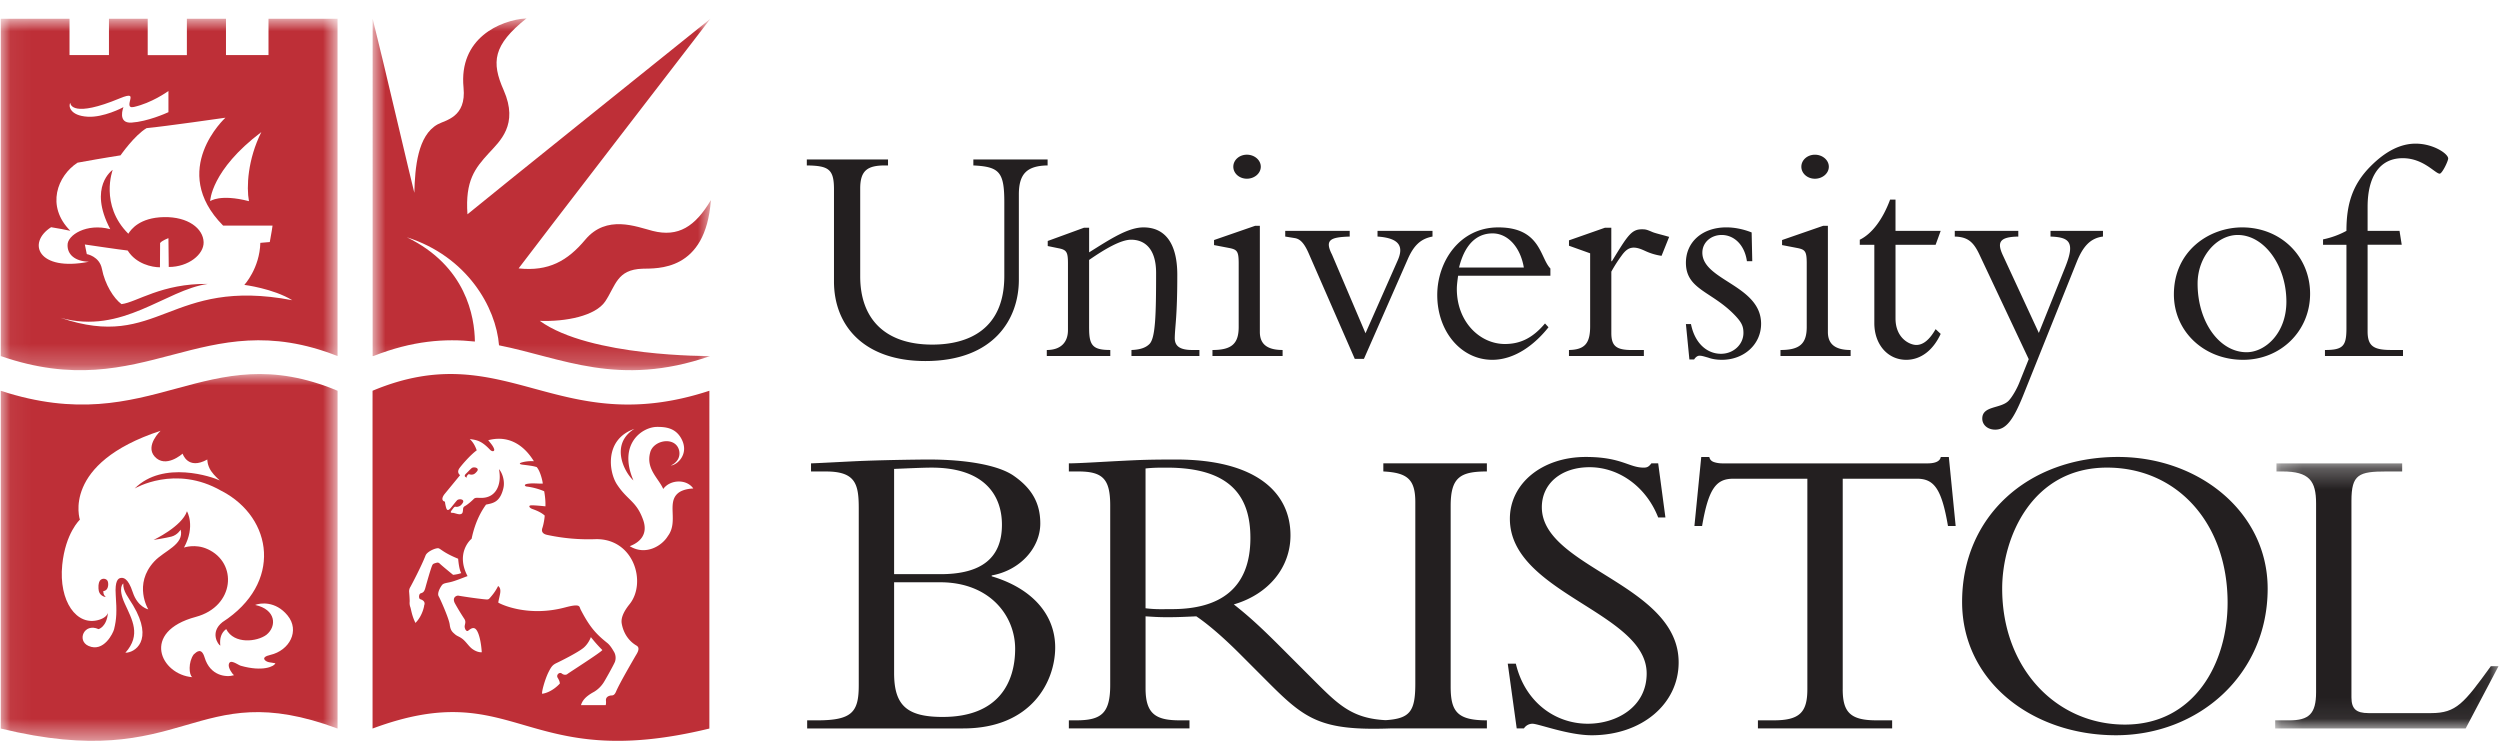
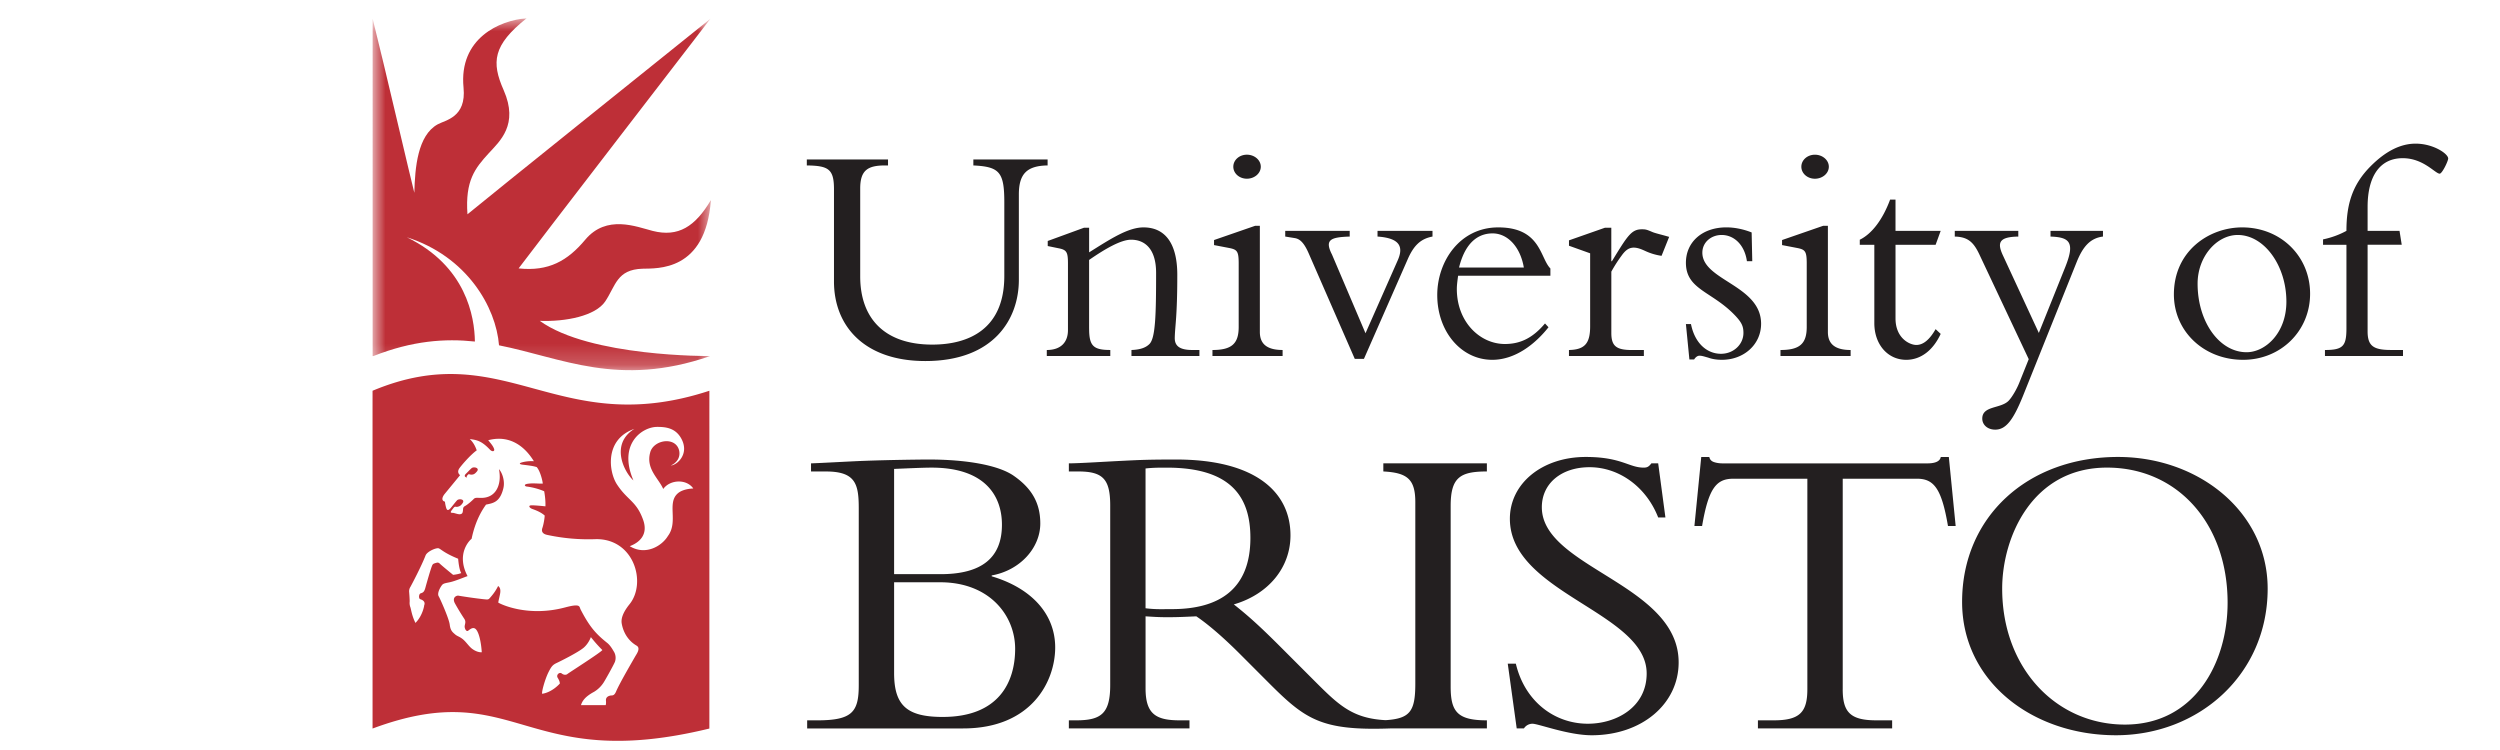
<svg xmlns="http://www.w3.org/2000/svg" width="120" height="36" fill="none">
  <g clip-path="url(#a)">
    <path fill="#231F20" fill-rule="evenodd" d="M42.917 27.949h2.21c2.393 0 3.6 1.617 3.6 3.191 0 1.596-.778 3.273-3.478 3.273-1.718 0-2.332-.553-2.332-2.107v-4.357Zm-1.697 4.95c0 1.29-.328 1.678-2.004 1.678h-.472v.388h7.487c3.294 0 4.418-2.27 4.418-3.886 0-1.595-1.124-2.844-3.047-3.416v-.042c1.37-.245 2.332-1.329 2.332-2.494 0-.983-.41-1.679-1.248-2.27-.737-.533-2.312-.8-4.111-.8-.39 0-1.944.02-3.07.063-.592.02-2.004.102-2.576.122v.389h.716c1.431 0 1.575.613 1.575 1.779v8.489Zm1.697-10.391c.512-.02 1.351-.062 1.8-.062 2.517 0 3.376 1.31 3.376 2.742 0 1.595-.982 2.372-2.946 2.372h-2.23v-5.052Zm13.338 6.73c-.471 0-.778.02-1.269-.041v-6.71c.368-.04.634-.04 1.023-.04 3.152 0 4.01 1.473 4.01 3.374 0 2.455-1.492 3.417-3.764 3.417ZM71.37 22.63v-.39H66.4v.39c1.145.06 1.535.367 1.535 1.472v8.715c0 1.329-.254 1.675-1.424 1.751-1.56-.081-2.223-.694-3.342-1.812l-1.615-1.616c-.96-.962-1.574-1.535-2.331-2.128 1.677-.491 2.72-1.78 2.72-3.314 0-2.087-1.698-3.641-5.483-3.641-1.33 0-1.74.02-2.578.062-.838.04-2.086.122-2.577.122v.389h.45c1.187 0 1.535.367 1.535 1.636v8.612c0 1.37-.43 1.698-1.637 1.698h-.348v.388h5.79v-.388h-.471c-1.146 0-1.637-.307-1.637-1.535v-3.457c.328.02.594.042 1.044.042.553 0 .88-.021 1.392-.042.49.328 1.208.92 2.107 1.82l1.35 1.352c1.768 1.77 2.523 2.329 5.854 2.208h4.637v-.388c-1.411 0-1.739-.41-1.739-1.616v-8.673c0-1.37.45-1.657 1.74-1.657Zm1.39 9.225c.43 1.82 1.862 2.884 3.458 2.884 1.37 0 2.822-.797 2.822-2.413 0-2.946-6.566-3.846-6.566-7.425 0-1.699 1.555-2.967 3.642-2.967 1.717 0 2.066.512 2.782.512.163 0 .244-.041.368-.205h.327l.347 2.598h-.347c-.573-1.473-1.882-2.413-3.294-2.413-1.35 0-2.291.776-2.291 1.922 0 2.904 6.567 3.683 6.567 7.446 0 2.004-1.78 3.498-4.174 3.498-1.124 0-2.556-.553-2.842-.553a.49.49 0 0 0-.41.225h-.347l-.43-3.109h.389Zm15.69 1.228c0 1.105.367 1.493 1.615 1.493h.758v.388H84.38v-.388h.758c1.248 0 1.615-.388 1.615-1.493V22.979h-3.56c-.817 0-1.185.47-1.493 2.27h-.368l.328-3.314h.388c.022.123.103.205.225.245.123.042.267.062.41.062h9.839c.287 0 .593-.062.635-.307h.387l.328 3.313h-.369c-.306-1.8-.674-2.27-1.492-2.27h-3.56v10.106Zm20.398-4.828c0-3.682-3.314-6.321-7.18-6.321-4.356 0-7.487 2.884-7.487 6.955 0 3.825 3.376 6.403 7.385 6.403 3.968 0 7.282-2.905 7.282-7.037Zm-1.923.675c0 2.904-1.595 5.85-4.929 5.85-3.294 0-5.891-2.7-5.891-6.525 0-2.455 1.43-5.81 5.031-5.81 3.376 0 5.789 2.68 5.789 6.485Z" clip-rule="evenodd" />
    <mask id="b" width="11" height="13" x="109" y="22" maskUnits="userSpaceOnUse" style="mask-type:luminance">
      <path fill="#fff" d="M119.927 22.242v12.723h-10.718V22.242h10.718Z" />
    </mask>
    <g mask="url(#b)">
-       <path fill="#231F20" fill-rule="evenodd" d="M118.352 34.965h-9.143v-.388h.674c.941 0 1.289-.307 1.289-1.351v-9.062c0-1.084-.327-1.534-1.616-1.534h-.286v-.388h6.034v.388h-.757c-1.329 0-1.678.143-1.678 1.412v9.43c0 .552.226.757.819.757h3.006c1.207 0 1.575-.47 2.865-2.25h.368l-1.575 2.986Z" clip-rule="evenodd" />
-     </g>
+       </g>
    <mask id="c" width="18" height="18" x="17" y="0" maskUnits="userSpaceOnUse" style="mask-type:luminance">
-       <path fill="#fff" d="M17.885.877h16.237V17.77H17.885V.877Z" />
+       <path fill="#fff" d="M17.885.877h16.237V17.77H17.885Z" />
    </mask>
    <g mask="url(#c)">
      <path fill="#BE2F37" fill-rule="evenodd" d="M22.795 16.394c-.015-1.19-.419-3.624-3.267-5.005 2.892.919 4.283 3.363 4.425 5.186 3.037.605 5.732 2.034 10.108.525l.015-.01s-5.758.053-8.166-1.689c1.243.047 2.675-.234 3.144-.938.5-.75.552-1.525 1.784-1.565.691-.022 3.038.153 3.284-3.293-.75 1.268-1.564 1.791-2.792 1.479-.784-.2-2.215-.8-3.238.422-.845 1.009-1.752 1.533-3.199 1.377C25.473 12.1 34.1.9 34.1.9s-11.052 8.87-11.662 9.386c-.117-1.62.368-2.213 1.017-2.925.531-.582 1.454-1.371.72-3.035-.595-1.345-.517-2.159 1.102-3.45-1.29.095-3.26.963-3.027 3.333.141 1.43-.873 1.554-1.243 1.76-.962.531-1.088 2.08-1.119 3.285-.11-.392-1.509-6.41-2.002-8.358V17.09h.037c1.876-.738 3.436-.85 4.873-.696Z" clip-rule="evenodd" />
    </g>
    <path fill="#231F20" fill-rule="evenodd" d="M50.285 7.653v.288c-1.016.015-1.38.425-1.38 1.396v4.095c0 1.88-1.199 3.898-4.49 3.898-2.898 0-4.384-1.653-4.384-3.822v-4.43c0-.97-.273-1.122-1.304-1.137v-.288h3.898v.288h-.137c-.834 0-1.198.228-1.198 1.107v4.217c0 2.048 1.198 3.276 3.458 3.276 1.714 0 3.459-.713 3.459-3.291V9.716c0-1.456-.228-1.714-1.486-1.775v-.288h3.564Zm1.993 8.115c0 .834.197 1.031 1.016 1.031v.288h-3.048V16.8c.667 0 1.016-.364 1.016-.955v-3.186c0-.56-.06-.667-.455-.743l-.516-.106v-.243l1.744-.637h.243v1.183c1.016-.637 1.866-1.198 2.61-1.198 1.03 0 1.622.758 1.622 2.275 0 2.018-.106 2.412-.121 3.004-.015.409.227.606.85.606h.333v.288H54.31V16.8c.44-.015.698-.121.864-.288.288-.288.319-1.396.319-3.413 0-1.213-.592-1.593-1.199-1.593-.485 0-1.228.425-2.017.971v3.292Zm7.573-8.343c.364 0 .667.258.667.577 0 .318-.303.576-.667.576-.364 0-.652-.258-.652-.576 0-.319.288-.577.652-.577Zm.622 8.51c0 .53.288.864 1.092.864v.288h-3.367V16.8c.925 0 1.259-.303 1.259-1.107v-3.049c0-.591-.076-.667-.47-.743l-.713-.137v-.242l1.972-.683h.227v5.097m4.556 1.289-2.2-5.036c-.227-.53-.425-.713-.667-.758l-.471-.076v-.273h3.095v.273c-.926.03-1.214.152-.85.865l1.608 3.776 1.548-3.503c.273-.623.136-1.062-.971-1.138v-.273h2.639v.273c-.576.106-.91.44-1.198 1.107l-2.093 4.763h-.44Zm9.39-3.99v-.348c-.501-.5-.456-1.972-2.503-1.972-1.85 0-2.928 1.638-2.928 3.246 0 1.76 1.153 3.11 2.64 3.11 1.107 0 2.063-.759 2.7-1.563l-.168-.182c-.576.683-1.167.986-1.925.986-1.2 0-2.307-1.062-2.307-2.639 0-.197.031-.41.061-.637h4.43Zm-4.385-.394c.35-1.41 1.108-1.638 1.61-1.638.727 0 1.333.652 1.5 1.638h-3.11Zm7.31 3.14c0 .622.227.82.985.82h.577v.287H75.31V16.8c.774-.015 1.017-.334 1.017-1.137v-3.504l-1.016-.364v-.258l1.729-.607h.303v1.608h.03c.759-1.244.941-1.532 1.441-1.532.183 0 .228.015.516.137.152.06.425.12.79.227l-.365.91a2.79 2.79 0 0 1-.804-.243c-.166-.075-.348-.151-.53-.151-.274 0-.44.182-.592.394a6.866 6.866 0 0 0-.485.759v2.942Zm3.823-.425c.181.91.758 1.426 1.441 1.426.606 0 1.077-.455 1.077-1 0-.32-.076-.517-.486-.926-1.077-1.077-2.275-1.183-2.275-2.442 0-1.001.79-1.7 1.941-1.7.41 0 .835.092 1.214.244l.03 1.38h-.257c-.107-.774-.608-1.259-1.214-1.259-.5 0-.925.349-.925.85 0 1.335 2.82 1.562 2.82 3.412 0 .986-.818 1.73-1.88 1.73-.288 0-.5-.046-.667-.107-.167-.045-.288-.09-.41-.09-.09 0-.181.06-.258.181h-.227l-.167-1.699h.243Zm5.95-8.13c.364 0 .667.258.667.577 0 .318-.303.576-.668.576-.363 0-.651-.258-.651-.576 0-.319.288-.577.651-.577Zm.622 8.51c0 .53.288.864 1.091.864v.288h-3.367V16.8c.926 0 1.26-.303 1.26-1.107v-3.049c0-.591-.077-.667-.471-.743l-.713-.137v-.242l1.972-.683h.228v5.097Zm5.414-4.854-.243.667h-1.925v3.535c0 .955.682 1.274 1 1.274.334 0 .638-.258.925-.759l.243.228c-.364.788-.955 1.244-1.653 1.244-.895 0-1.532-.744-1.532-1.76v-3.762h-.698v-.242c.592-.289 1.108-.986 1.456-1.927h.259v1.502h2.168Zm6 1.684c.456-1.153.167-1.38-.728-1.411v-.273h2.518v.273c-.622.076-.97.5-1.258 1.213L97.105 19c-.455 1.122-.803 1.623-1.334 1.623-.364 0-.622-.228-.622-.531 0-.622.88-.47 1.259-.85.166-.167.394-.56.515-.864l.456-1.138-2.352-4.99c-.287-.622-.56-.88-1.198-.895v-.273h3.049v.273c-.925.015-1.031.288-.728.925l1.714 3.701 1.29-3.215Zm5.194 1.365c0 1.774 1.441 3.14 3.322 3.14 1.805 0 3.216-1.38 3.216-3.17 0-1.806-1.411-3.186-3.261-3.186-1.578 0-3.277 1.123-3.277 3.216Zm1.138-.516c0-1.305.925-2.336 1.926-2.336 1.274 0 2.336 1.471 2.336 3.2 0 1.517-1.016 2.428-1.911 2.428-1.305 0-2.351-1.457-2.351-3.292ZM115.283 11.748h-1.638v4.156c0 .698.273.895 1.123.895h.576v.288h-3.746V16.8c.879 0 1.031-.197 1.031-1.047v-4.004h-1.123v-.258c.425-.09.789-.228 1.123-.41 0-1.258.273-2.214 1.168-3.109.743-.743 1.456-1.077 2.154-1.077.849 0 1.562.485 1.562.713 0 .121-.288.728-.409.728-.213 0-.774-.743-1.775-.743-1.092 0-1.684.864-1.684 2.336v1.153h1.532l.106.667Z" clip-rule="evenodd" />
    <mask id="d" width="17" height="18" x="0" y="0" maskUnits="userSpaceOnUse" style="mask-type:luminance">
-       <path fill="#fff" d="M.05 17.77V.896h16.154V17.77H.05Z" />
-     </mask>
+       </mask>
    <g mask="url(#d)">
      <path fill="#BE2F37" fill-rule="evenodd" d="M11.95 9.656c-.126-.673-.063-2.003.594-3.316-2.425 1.83-2.456 3.316-2.456 3.316s.47-.36 1.861 0ZM10.822 5.65s-2.94.423-3.785.5c-.583.345-1.252 1.307-1.252 1.307s-.688.102-2.065.352c-.957.624-1.533 2.08-.344 3.27-.375-.079-.375-.079-.923-.173-1.173.751-.626 2.143 1.815 1.658-.689-.023-1.033-.36-1.025-.798-.016-.477.915-1.07 2.05-.766-1.08-2.041.117-2.847.117-2.847s-.634 1.686.75 3.066c.126-.203.54-.774 1.706-.798 1.16-.023 1.89.547 1.908 1.205.016.579-.72 1.189-1.674 1.189l-.015-1.383s-.311.112-.4.234c.002.064-.007 1.164-.007 1.164-.376 0-1.142-.156-1.549-.805-.313-.031-2.057-.29-2.057-.29l.094.462s.61.101.727.711c.142.739.564 1.416.939 1.69.727-.086 1.932-1.001 4.146-.97-2.034.282-4.099 2.456-7.071 1.627 4.724 1.611 5.209-1.971 11.122-.845-.923-.563-2.3-.735-2.3-.735s.736-.798.767-2.018c.094-.006.219-.016.454-.039.078-.391.132-.788.132-.788l-2.373-.002c-2.636-2.667.113-5.178.113-5.178Zm-6.601-.047c.743.04 1.646-.422 1.705-.461 0 0-.313.79.39.743.765-.051 1.645-.443 1.769-.5V4.367c-.068.05-.813.577-1.658.767-.31.07-.204-.203-.173-.36.032-.156.053-.284-.5-.055-2.26.94-2.378.298-2.378.22-.094.11-.054.617.845.664ZM16.203.896v16.195c-6.515-2.566-9.229 2.409-16.167 0V.896h3.301v1.748H5.23V.896H7.09v1.749H8.97V.895h1.877v1.748h2.041V.897h3.316Z" clip-rule="evenodd" />
    </g>
    <path fill="#BE2F37" fill-rule="evenodd" d="M22.421 22.924s-.077-.038.07-.161c.018-.015.046.018.132.02.115 0 .175-.04.27-.154.145-.174-.156-.242-.254-.158-.107.092-.184.187-.276.271 0 0-.154.138.058.182Zm5.577 8.18c-.258.212-1.056.614-1.255.708-.2.094-.263.151-.41.442-.18.356-.353 1.002-.306 1.048.493-.078.845-.492.845-.492s.008-.102-.102-.274c-.09-.143.087-.297.196-.207.083.068.2.082.27.023.07-.059 1.607-1.036 1.677-1.15a6.69 6.69 0 0 1-.551-.621s-.106.313-.364.524Zm-6.007-4.285c-.657-.267-.803-.444-.927-.497-.11-.047-.561.145-.637.34-.203.524-.657 1.38-.723 1.502a.399.399 0 0 0-.067.227c.008.085.033.422.026.5a.592.592 0 0 0 .035.258c.03.078.072.414.244.751.384-.383.44-.949.415-.837-.001.003.121-.207-.184-.301-.087-.027-.074-.253.02-.282.113-.035.171-.066.226-.27.055-.203.261-.933.329-1.075a.15.15 0 0 1 .067-.076.755.755 0 0 1 .187-.055c.029-.005.084.026.1.043.105.106.647.546.647.546s.242-.024.391-.086c-.094-.15-.133-.51-.149-.688Zm-.663-3.09s-.228.282.03.352c.006.082.038.244.07.328.043.114.117.077.2-.017.082-.094.214-.272.31-.376.088-.093.395-.06.27.13-.082.124-.146.158-.252.181-.083.019-.108-.053-.2.07-.095.13-.197.22-.029.22.088 0 .256.083.367.065.105-.016.117-.085.128-.179.012-.098-.007-.154.102-.215.14-.078.348-.266.41-.332.072-.077.165-.059.259-.059.093 0 .547.055.817-.35.19-.285.211-.674.14-1.026.13.129.303.534.212.914-.163.678-.496.716-.833.787-.141.199-.5.711-.692 1.642-.082.055-.763.712-.194 1.79-.147.048-.579.233-.835.29-.172.04-.316.049-.385.132-.078.093-.258.399-.164.55.066.11.492 1.063.528 1.356.035.293.14.363.246.458.117.105.194.1.358.223.166.124.304.349.457.469.165.129.349.188.477.176-.03-.477-.133-.946-.281-1.102-.155-.163-.348.07-.395.081-.047.012-.112-.033-.14-.164-.03-.135.093-.247-.024-.422a11.01 11.01 0 0 1-.452-.746c-.153-.298.106-.378.17-.363a23.52 23.52 0 0 0 1.208.17c.141.011.22.035.282-.036.194-.216.305-.375.417-.598.205.153.064.446.006.794.058.051 1.384.72 3.206.235.761-.202.675-.043.747.098.442.857.755 1.188 1.28 1.607.155.125.265.329.335.446a.58.58 0 0 1 .032.462c-.07.168-.478.898-.548 1a1.41 1.41 0 0 1-.454.438c-.461.247-.576.468-.627.64h1.185s.027-.062.014-.21c-.02-.206.168-.241.226-.253.059-.012.165.034.258-.188.177-.42.865-1.588.923-1.694.059-.105.274-.387.063-.512-.4-.234-.633-.62-.712-1.052-.031-.172-.013-.455.376-.939.829-1.032.21-3.16-1.635-3.12a9.384 9.384 0 0 1-2.311-.203c-.25-.05-.292-.185-.239-.337.055-.156.108-.467.11-.594-.18-.165-.454-.266-.587-.313-.143-.05-.215-.165-.07-.176.144-.012.692.047.692.047s.02-.293-.059-.724a3.157 3.157 0 0 0-.845-.227c-.082-.01-.154-.102.055-.132.274-.04.524.003.72-.008.012-.024-.094-.571-.288-.792-.135-.041-.206-.06-.674-.116-.165-.02-.172-.066-.063-.102.128-.04.338-.081.602-.064-.101-.14-.782-1.382-2.194-1.008.159.193.235.283.282.416.042.12-.084.157-.2.035-.445-.47-.68-.458-.967-.51.187.182.27.364.334.545-.322.229-.78.774-.845.88-.123.201.047.31.047.31l-.757.922Zm9.122-3.144c-1.443.504-1.23 2.06-.84 2.66.508.781.938.797 1.263 1.716.253.717-.2 1.09-.646 1.255.763.47 1.549-.015 1.83-.485.52-.69-.068-1.588.486-2.057.148-.125.398-.211.735-.227-.337-.477-1.126-.422-1.443.024-.223-.516-.849-.968-.622-1.768.149-.524.977-.72 1.29-.29.171.236.196.697-.304.932.312-.024.907-.564.5-1.299-.286-.516-.766-.555-1.157-.555-.712 0-1.893.814-1.138 2.57-.435-.388-1.139-1.737.046-2.476Zm3.6-1.828V34.97c-8.963 2.182-9.221-2.581-16.167 0 .001.21-.003-16.216 0-16.214 6.383-2.675 8.87 2.393 16.167 0Z" clip-rule="evenodd" />
    <mask id="e" width="17" height="19" x="0" y="17" maskUnits="userSpaceOnUse" style="mask-type:luminance">
      <path fill="#fff" d="M.05 17.954V35.56h16.155V17.954H.05Z" />
    </mask>
    <g mask="url(#e)">
-       <path fill="#BE2F37" fill-rule="evenodd" d="M5.918 28.007s-.284.185.071.964c.355.78.796 1.504.029 2.36.435.006 1.385-.568.368-2.279-.233-.393-.485-.666-.468-1.045Zm-.962.367c.235-.016.265-.304.222-.455-.05-.179-.348-.201-.42.026-.07.226-.009.444-.009.444.06.217.303.28.324.257-.135-.121-.098-.191-.117-.272Zm.226 1.035c-.057.689-.452.79-.452.79-.689-.317-1.058.55-.48.806.733.324 1.181-.623 1.225-.798.123-.497.135-.848.08-1.654-.047-.687.122-.791.235-.81.113-.02.349-.029.584.688.236.715.744.819.744.819s-.736-1.197.287-2.302c.476-.514 1.446-.806 1.267-1.526 0 0-.15.258-.442.334-.292.075-.858.16-.858.16s1.357-.64 1.602-1.375c0 0 .423.706-.142 1.742 0 0 .539-.192 1.118.069 1.476.654 1.32 2.756-.549 3.258-2.658.713-1.693 2.77-.17 2.895-.164-.103-.2-.723.066-1.091.134-.119.373-.359.524.145.267.891 1.047.964 1.409.852-.095-.08-.273-.35-.25-.507.044-.312.434.012.575.052 1.047.298 1.604.038 1.663-.119-.233-.048-.193-.021-.341-.059-.139-.035-.407-.226.096-.341.925-.213 1.434-1.167.825-1.901-.582-.703-1.314-.595-1.552-.498 1.002.216 1.053 1.022.542 1.433-.446.334-1.552.468-1.931-.275-.24.173-.323.45-.282.795-.1-.038-.52-.635.104-1.129 2.892-1.864 2.425-4.998-.023-6.288l-.03-.013c-2.22-1.276-4.164-.111-4.164-.111 1.373-1.375 3.746-.557 4.088-.387 0 0-.274-.237-.419-.455-.188-.282-.18-.552-.18-.552-.943.526-1.186-.282-1.186-.282s-.815.735-1.345.137c-.463-.523.287-1.233.287-1.233-4.779 1.569-3.873 4.267-3.873 4.267s-.692.635-.847 2.167c-.176 1.74.69 2.977 1.774 2.637.248-.078.37-.196.419-.326l.002-.014Zm11.022-10.652c.002-.002-.001 16.424 0 16.214C9.258 32.39 9 37.153.036 34.97V18.757c7.298 2.393 9.785-2.675 16.168 0Z" clip-rule="evenodd" />
-     </g>
+       </g>
  </g>
  <defs>
    <clipPath id="a">
      <path fill="#fff" d="M0 .877h120v34.896H0z" />
    </clipPath>
  </defs>
</svg>